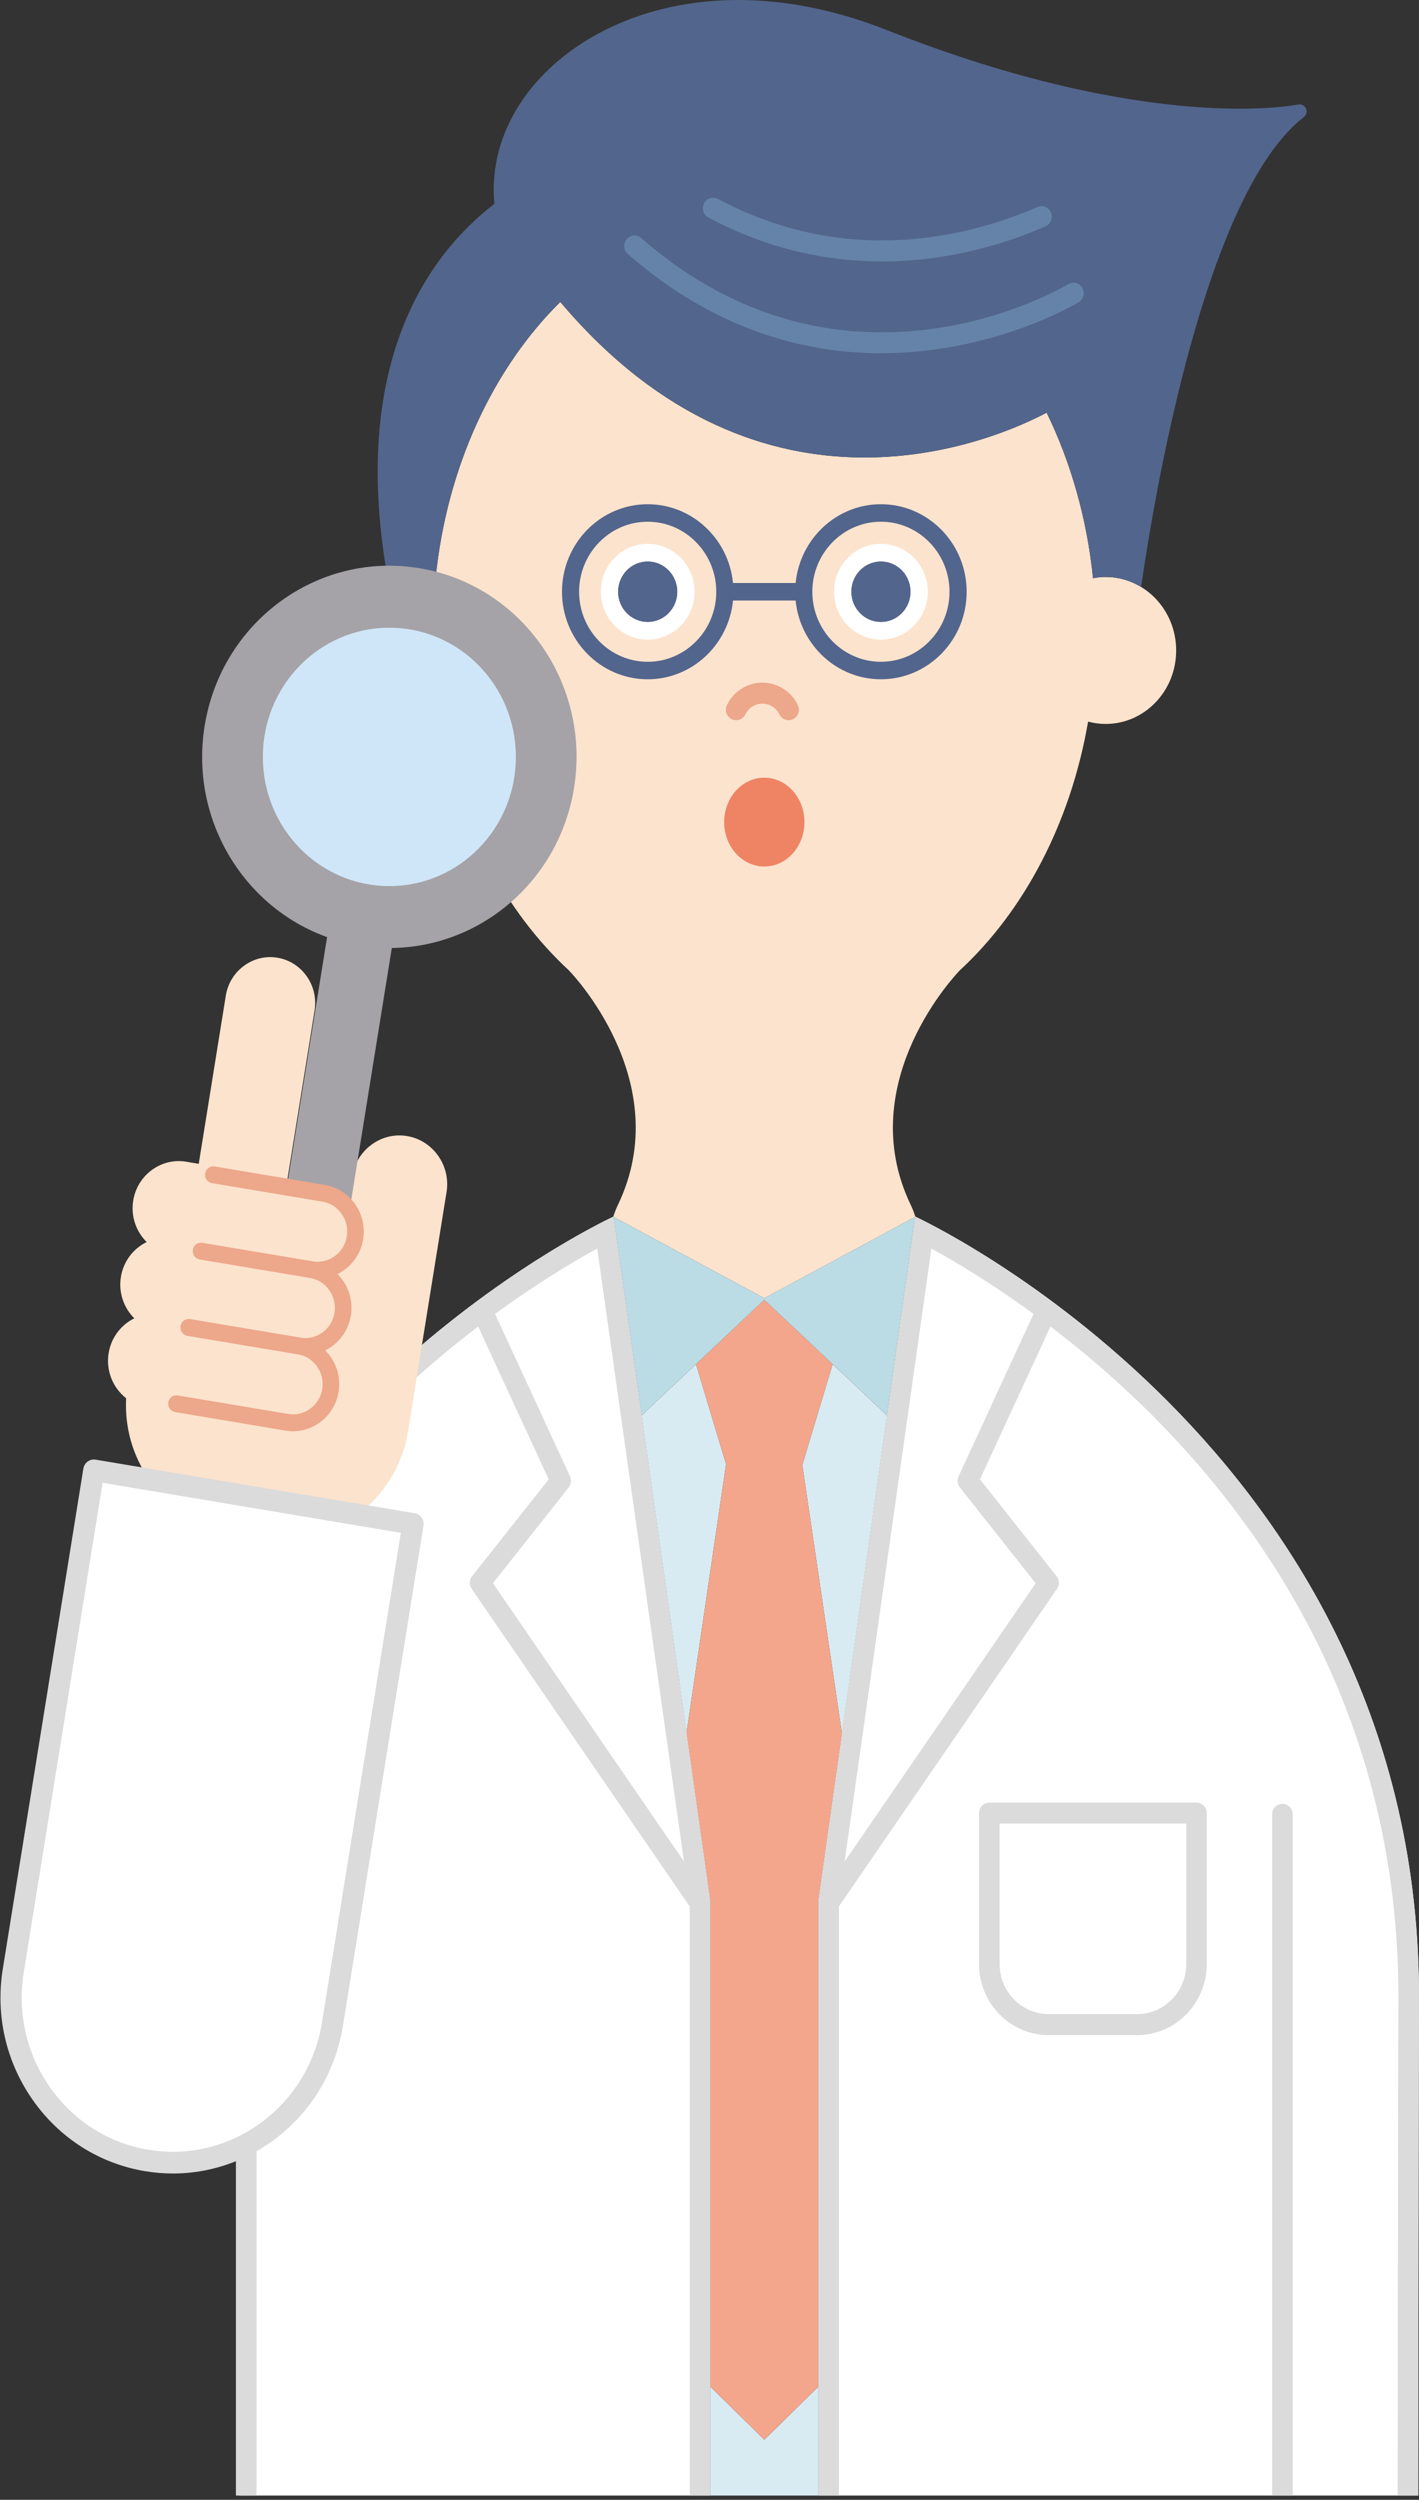
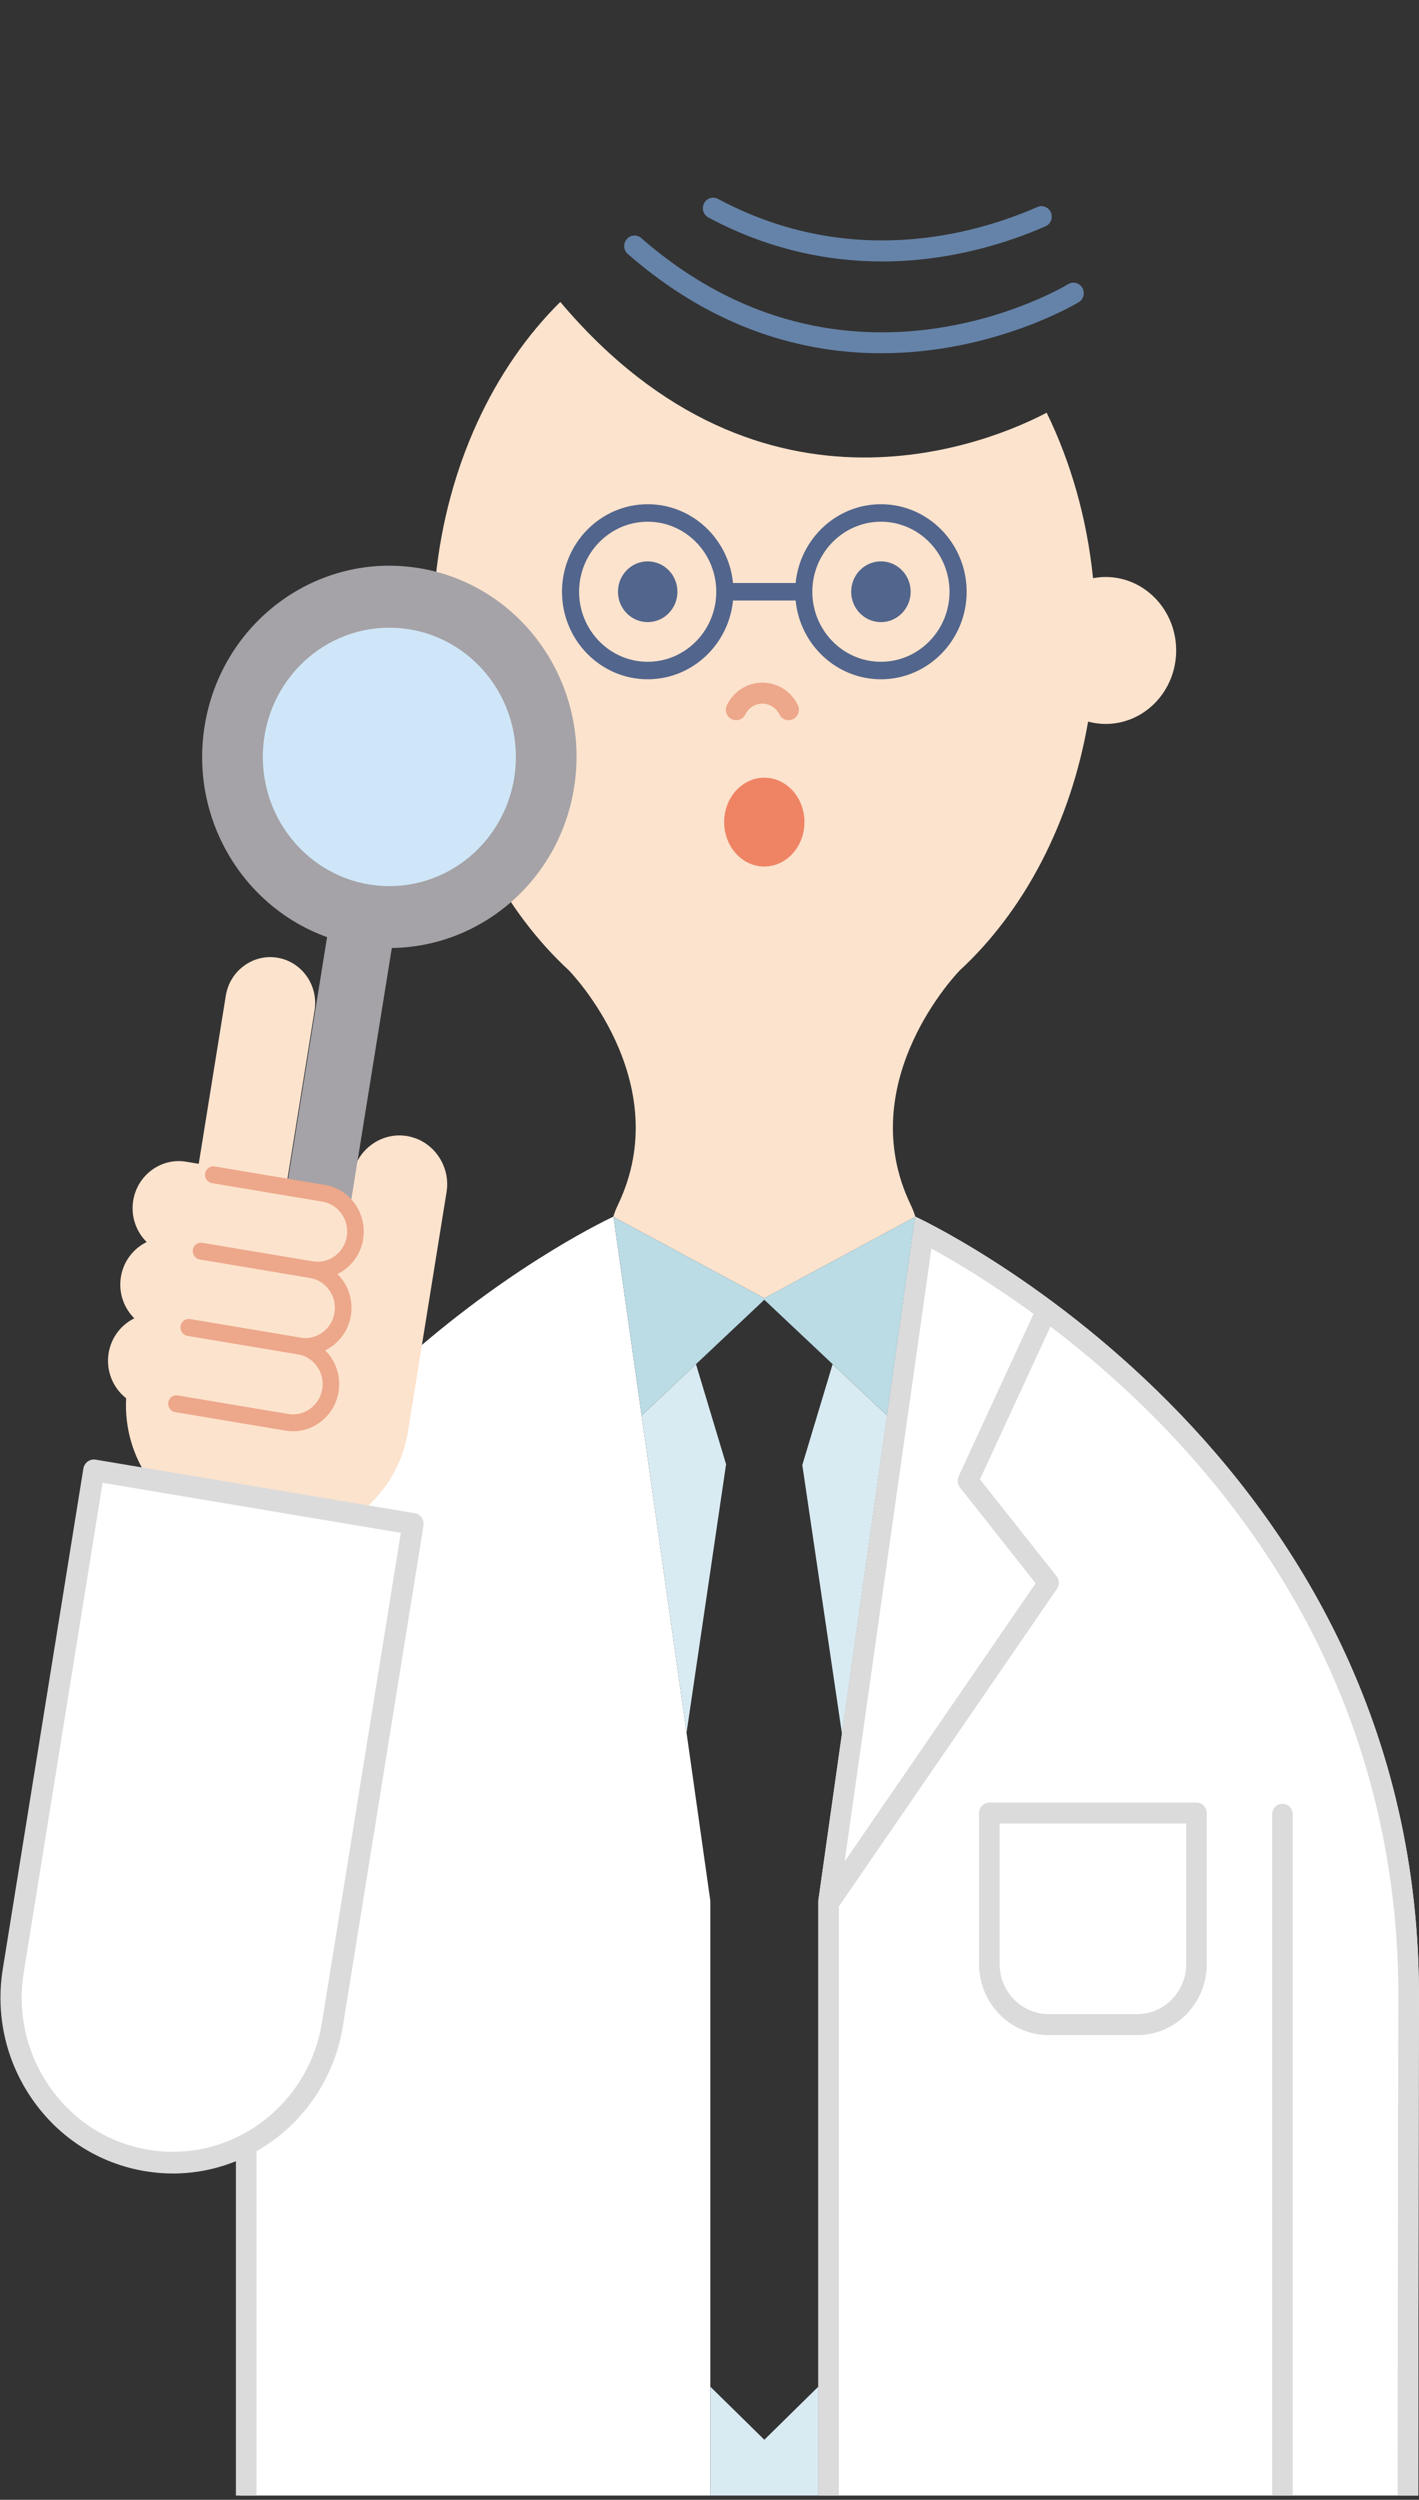
<svg xmlns="http://www.w3.org/2000/svg" width="109" height="192" viewBox="0 0 109 192" fill="none">
  <rect x="0" y="0" width="109" height="192" fill="#333333" stroke="none" />
  <g clip-path="url(#clip0_32895_50450)">
    <path d="M47.123 93.443C47.123 93.443 17.564 106.999 10.112 138.542H18.399V191.997H54.562V145.983L47.123 93.441V93.443Z" fill="white" />
    <path d="M54.562 183.309V191.998H62.858V183.31L58.712 187.387L54.562 183.309Z" fill="#D9EBF2" />
    <path d="M64.667 133.207L68.134 108.713L63.958 104.777L61.638 112.491H61.625L64.674 133.151L64.667 133.207Z" fill="#D9EBF2" />
    <path d="M53.462 104.777L49.286 108.713L52.753 133.207L52.736 133.094L55.769 112.491H55.782L53.462 104.777Z" fill="#D9EBF2" />
    <path d="M108.939 191.997C108.956 181.368 108.974 157.694 108.997 153.732C109.249 111.301 70.297 93.441 70.297 93.441L62.858 145.983V191.997H108.939Z" fill="white" />
    <path d="M84.926 44.316C84.596 44.316 84.275 44.352 83.961 44.411C83.492 39.794 82.246 35.488 80.399 31.697C76.597 33.708 58.655 41.695 43.038 23.191C37.893 28.28 34.332 35.812 33.46 44.411C33.146 44.352 32.825 44.316 32.496 44.316C29.502 44.316 27.075 46.843 27.075 49.96C27.075 53.078 29.502 55.604 32.496 55.604C32.96 55.604 33.409 55.538 33.839 55.423C35.19 63.248 38.785 70.013 43.742 74.571H43.734C43.734 74.571 52.023 83.049 47.464 92.545C47.315 92.854 47.199 93.158 47.11 93.454L58.712 99.709L70.311 93.454C70.222 93.158 70.106 92.854 69.958 92.545C65.396 83.049 73.687 74.573 73.687 74.573H73.68C78.636 70.013 82.232 63.248 83.582 55.423C84.012 55.538 84.462 55.604 84.926 55.604C87.921 55.604 90.347 53.078 90.347 49.96C90.347 46.843 87.919 44.316 84.926 44.316Z" fill="#FCE3CD" />
-     <path d="M100.315 8.329C100.206 8.097 99.952 7.973 99.704 8.027C99.593 8.051 88.463 10.35 68.112 2.307C55.02 -2.867 44.454 1.431 40.177 7.616C38.441 10.13 37.719 12.888 37.973 15.657C32.978 19.504 26.672 27.908 29.887 45.01C30.661 44.568 31.549 44.314 32.494 44.314C32.824 44.314 33.145 44.349 33.458 44.409C34.274 36.367 37.441 29.261 42.056 24.211C42.377 23.861 42.703 23.519 43.036 23.189C56.476 39.113 71.635 35.42 78.024 32.797C78.027 32.797 78.033 32.793 78.036 32.791C78.29 32.688 78.529 32.586 78.754 32.486C78.76 32.482 78.767 32.48 78.772 32.478C78.994 32.38 79.2 32.286 79.392 32.195C79.402 32.191 79.411 32.186 79.42 32.182C79.608 32.093 79.784 32.008 79.944 31.928C79.949 31.925 79.954 31.923 79.96 31.919C80.121 31.838 80.266 31.764 80.395 31.695C82.241 35.486 83.488 39.792 83.958 44.409C84.271 44.349 84.592 44.314 84.922 44.314C85.919 44.314 86.851 44.599 87.654 45.09C88.686 37.948 92.551 14.898 100.151 8.993C100.353 8.836 100.42 8.56 100.311 8.329H100.315Z" fill="#52658C" />
    <path d="M67.668 47.782C68.93 47.782 69.953 46.738 69.953 45.45C69.953 44.161 68.93 43.117 67.668 43.117C66.406 43.117 65.384 44.161 65.384 45.45C65.384 46.738 66.406 47.782 67.668 47.782Z" fill="#52658C" />
-     <path d="M67.668 43.115C68.93 43.115 69.952 44.159 69.952 45.448C69.952 46.736 68.93 47.78 67.668 47.78C66.406 47.78 65.383 46.736 65.383 45.448C65.383 44.159 66.406 43.115 67.668 43.115ZM67.668 41.77C65.681 41.77 64.065 43.419 64.065 45.448C64.065 47.477 65.681 49.126 67.668 49.126C69.655 49.126 71.27 47.477 71.27 45.448C71.27 43.419 69.655 41.77 67.668 41.77Z" fill="white" />
    <path d="M49.752 47.782C51.014 47.782 52.036 46.738 52.036 45.45C52.036 44.161 51.014 43.117 49.752 43.117C48.49 43.117 47.468 44.161 47.468 45.45C47.468 46.738 48.49 47.782 49.752 47.782Z" fill="#52658C" />
-     <path d="M49.752 43.115C51.014 43.115 52.036 44.159 52.036 45.448C52.036 46.736 51.014 47.78 49.752 47.78C48.49 47.78 47.468 46.736 47.468 45.448C47.468 44.159 48.49 43.115 49.752 43.115ZM49.752 41.77C47.765 41.77 46.149 43.419 46.149 45.448C46.149 47.477 47.765 49.126 49.752 49.126C51.739 49.126 53.354 47.477 53.354 45.448C53.354 43.419 51.739 41.77 49.752 41.77Z" fill="white" />
    <path d="M67.668 38.727C64.258 38.727 61.448 41.385 61.116 44.778H56.306C55.974 41.385 53.162 38.727 49.754 38.727C46.122 38.727 43.169 41.742 43.169 45.45C43.169 49.158 46.122 52.173 49.754 52.173C53.162 52.173 55.974 49.515 56.306 46.122H61.116C61.448 49.515 64.26 52.173 67.668 52.173C71.299 52.173 74.253 49.158 74.253 45.45C74.253 41.742 71.299 38.727 67.668 38.727ZM49.752 50.829C46.847 50.829 44.483 48.415 44.483 45.45C44.483 42.484 46.847 40.071 49.752 40.071C52.656 40.071 55.02 42.484 55.02 45.45C55.02 48.415 52.656 50.829 49.752 50.829ZM67.668 50.829C64.764 50.829 62.399 48.415 62.399 45.45C62.399 42.484 64.764 40.071 67.668 40.071C70.572 40.071 72.937 42.484 72.937 45.45C72.937 48.415 70.572 50.829 67.668 50.829Z" fill="#52658C" />
    <path d="M60.578 55.316C60.289 55.316 60.012 55.154 59.874 54.875C59.619 54.362 59.115 54.044 58.562 54.044C58.009 54.044 57.506 54.362 57.249 54.875C57.051 55.273 56.576 55.428 56.187 55.227C55.797 55.025 55.643 54.538 55.842 54.142C56.37 53.087 57.412 52.43 58.562 52.43C59.711 52.43 60.754 53.085 61.281 54.142C61.48 54.54 61.325 55.025 60.937 55.227C60.821 55.286 60.699 55.316 60.578 55.316Z" fill="#EDA78A" />
    <path d="M67.699 27.132C61.843 27.132 54.944 25.376 48.227 19.511C47.895 19.221 47.856 18.712 48.14 18.373C48.423 18.034 48.922 17.993 49.254 18.284C65.066 32.09 81.88 21.931 82.047 21.827C82.421 21.596 82.906 21.716 83.133 22.097C83.36 22.479 83.242 22.975 82.868 23.206C82.761 23.273 76.374 27.13 67.697 27.13L67.699 27.132Z" fill="#6583A8" />
    <path d="M67.748 20.081C63.672 20.081 59.107 19.212 54.413 16.705C54.027 16.498 53.877 16.011 54.08 15.617C54.283 15.222 54.76 15.069 55.146 15.276C65.322 20.713 74.889 18.001 79.688 15.9C80.087 15.722 80.555 15.915 80.725 16.324C80.898 16.733 80.711 17.207 80.31 17.383C77.46 18.63 73.013 20.081 67.746 20.081H67.748Z" fill="#6583A8" />
    <path d="M87.351 156.309H80.552C77.605 156.309 75.204 153.86 75.204 150.85V139.256C75.204 138.81 75.558 138.449 75.995 138.449H91.907C92.344 138.449 92.698 138.81 92.698 139.256V150.85C92.698 153.86 90.299 156.309 87.351 156.309ZM76.787 140.062V150.848C76.787 152.969 78.477 154.695 80.554 154.695H87.353C89.431 154.695 91.12 152.969 91.12 150.848V140.062H76.789H76.787Z" fill="#DBDBDB" />
-     <path d="M61.638 112.49L63.959 104.776L58.71 99.828L53.462 104.776L55.782 112.49H55.77L52.736 133.093L54.562 145.984V183.308L58.712 187.386L62.858 183.31V145.984L64.675 133.15L61.626 112.49H61.638Z" fill="#F3A68C" />
    <path d="M18.911 138.543C18.474 138.543 18.121 138.904 18.121 139.35V191.999H19.701V139.35C19.701 138.904 19.348 138.543 18.911 138.543Z" fill="#DBDBDB" />
    <path d="M98.509 138.543C98.072 138.543 97.719 138.904 97.719 139.35V191.999H99.3V139.35C99.3 138.904 98.946 138.543 98.509 138.543Z" fill="#DBDBDB" />
    <path d="M64.439 191.998V146.417C64.449 146.404 64.462 146.393 64.473 146.378L81.191 122.03C81.394 121.736 81.379 121.34 81.158 121.06L75.275 113.622L80.692 101.884C83.221 103.811 85.972 106.142 88.711 108.906C94.197 114.444 98.555 120.592 101.663 127.176C105.537 135.386 107.474 144.317 107.417 153.723C107.401 156.548 107.387 167.63 107.374 177.408C107.369 181.514 107.363 187.937 107.359 191.997H108.94C108.955 181.368 108.975 157.694 108.998 153.732C109.25 111.301 70.298 93.441 70.298 93.441L62.859 145.983V191.997H64.44L64.439 191.998ZM71.546 95.896C73.29 96.849 76.102 98.515 79.392 100.916L73.634 113.393C73.505 113.672 73.543 114.004 73.734 114.244L79.553 121.604L64.881 142.974L71.546 95.898V95.896Z" fill="#DBDBDB" />
    <path d="M47.127 93.461L49.286 108.712L58.71 99.829L68.134 108.712L70.293 93.461L58.71 99.707L47.127 93.461Z" fill="#BBDBE5" />
    <path d="M47.094 93.458C47.094 93.458 47.103 93.455 47.106 93.453L47.094 93.445V93.458Z" fill="#BBDBE5" />
-     <path d="M70.311 93.453C70.311 93.453 70.317 93.455 70.324 93.458V93.445L70.311 93.453Z" fill="#BBDBE5" />
+     <path d="M70.311 93.453C70.311 93.453 70.317 93.455 70.324 93.458V93.445L70.311 93.453" fill="#BBDBE5" />
    <path d="M68.148 108.61L68.634 105.184L68.148 108.61Z" fill="#D9EBF2" />
    <path d="M47.094 93.458C47.094 93.458 47.103 93.455 47.106 93.453L47.094 93.445V93.458Z" fill="#BBDBE5" />
    <path d="M70.311 93.453C70.311 93.453 70.317 93.455 70.324 93.458V93.445L70.311 93.453Z" fill="#BBDBE5" />
-     <path d="M47.123 93.445C47.123 93.445 17.564 107.001 10.112 138.544H11.744C12.696 134.627 14.034 130.83 15.758 127.178C18.866 120.594 23.224 114.446 28.71 108.908C31.45 106.142 34.2 103.812 36.729 101.886L42.146 113.624L36.263 121.062C36.042 121.342 36.029 121.738 36.23 122.032L52.948 146.38C52.959 146.395 52.972 146.404 52.983 146.419V192.001H54.563V145.987L47.125 93.445H47.123ZM37.866 121.603L43.685 114.243C43.876 114.002 43.914 113.672 43.785 113.391L38.027 100.915C41.316 98.516 44.13 96.85 45.874 95.894L52.538 142.97L37.866 121.601V121.603Z" fill="#DBDBDB" />
    <path d="M58.71 66.554C60.413 66.554 61.794 65.026 61.794 63.142C61.794 61.258 60.413 59.73 58.71 59.73C57.007 59.73 55.626 61.258 55.626 63.142C55.626 65.026 57.007 66.554 58.71 66.554Z" fill="#EF8465" />
    <path d="M33.657 88.772C33.084 87.957 32.239 87.421 31.275 87.258C30.312 87.095 29.342 87.328 28.545 87.913C27.747 88.498 27.221 89.361 27.062 90.344L26.804 91.937C26.297 91.452 25.664 91.132 24.966 91.014L22.788 90.649L22.083 90.531L24.164 77.612C24.473 75.692 23.196 73.874 21.316 73.559C20.408 73.406 19.496 73.626 18.744 74.178C17.991 74.729 17.496 75.542 17.346 76.469L15.266 89.388L14.307 89.227C13.375 89.07 12.438 89.296 11.667 89.86C10.897 90.425 10.387 91.26 10.233 92.211C10.081 93.163 10.3 94.12 10.853 94.906C10.978 95.084 11.118 95.247 11.268 95.395C10.255 95.888 9.483 96.861 9.287 98.076C9.091 99.286 9.514 100.458 10.317 101.256C9.307 101.75 8.54 102.72 8.344 103.933C8.125 105.295 8.685 106.606 9.689 107.394C9.57 109.632 10.192 111.829 11.49 113.677C12.996 115.82 15.23 117.237 17.781 117.664L20.225 118.075C20.754 118.164 21.28 118.206 21.8 118.206C26.451 118.206 30.562 114.765 31.342 109.93L31.712 107.638L34.301 91.561C34.459 90.579 34.232 89.588 33.659 88.774L33.657 88.772Z" fill="#FCE3CD" />
    <path d="M32.242 43.646C24.406 42.33 17.009 47.75 15.72 55.751C14.57 62.885 18.669 69.658 25.125 71.976L22.032 91.175L24.864 91.651C25.715 91.794 26.416 92.306 26.846 92.999L30.097 72.811C36.941 72.725 42.947 67.648 44.095 60.514C45.384 52.513 40.075 44.96 32.24 43.644L32.242 43.646Z" fill="#A5A3A7" />
    <path d="M29.908 68.059C35.276 68.059 39.627 63.615 39.627 58.135C39.627 52.654 35.276 48.211 29.908 48.211C24.54 48.211 20.189 52.654 20.189 58.135C20.189 63.615 24.54 68.059 29.908 68.059Z" fill="#CFE6F8" />
    <path d="M24.866 91.654L16.383 90.231L15.439 96.097L14.494 101.963L13.551 107.82L22.034 109.243C23.613 109.508 25.12 108.407 25.379 106.792C25.635 105.21 24.598 103.703 23.066 103.397C24.612 103.608 26.068 102.52 26.322 100.937C26.581 99.325 25.503 97.787 23.922 97.522C25.501 97.787 27.006 96.685 27.267 95.071C27.526 93.459 26.447 91.921 24.866 91.656V91.654Z" fill="#FCE3CD" />
    <path d="M27.892 95.174C28.044 94.222 27.825 93.265 27.272 92.478C26.719 91.692 25.901 91.171 24.969 91.014L16.486 89.591C16.142 89.533 15.814 89.772 15.757 90.126C15.701 90.479 15.935 90.812 16.281 90.87L24.764 92.293C25.361 92.393 25.887 92.726 26.242 93.234C26.597 93.739 26.741 94.353 26.641 94.963C26.438 96.227 25.265 97.088 24.026 96.878L15.543 95.455C15.5 95.448 15.458 95.446 15.415 95.448C15.121 95.459 14.864 95.681 14.813 95.99C14.757 96.343 14.991 96.677 15.337 96.734L23.82 98.157C24.416 98.257 24.94 98.591 25.297 99.098C25.653 99.605 25.796 100.218 25.696 100.829C25.598 101.438 25.27 101.973 24.775 102.337C24.304 102.682 23.738 102.828 23.172 102.756C23.142 102.75 23.113 102.741 23.082 102.735L14.599 101.312C14.253 101.254 13.926 101.493 13.87 101.847V101.85C13.87 101.85 13.87 101.854 13.87 101.856C13.814 102.21 14.048 102.543 14.394 102.6L22.877 104.024C22.91 104.029 22.942 104.031 22.977 104.037C23.533 104.155 24.021 104.477 24.356 104.955C24.712 105.462 24.855 106.075 24.755 106.686C24.657 107.295 24.329 107.831 23.834 108.194C23.337 108.557 22.736 108.703 22.139 108.601L13.656 107.178C13.31 107.121 12.983 107.359 12.927 107.713C12.871 108.067 13.105 108.4 13.451 108.457L21.934 109.881C22.126 109.912 22.32 109.929 22.513 109.929C23.247 109.929 23.963 109.694 24.574 109.246C25.345 108.681 25.854 107.846 26.008 106.895C26.16 105.943 25.941 104.986 25.388 104.2C25.265 104.024 25.125 103.863 24.978 103.715C25.165 103.622 25.346 103.515 25.519 103.389C26.289 102.824 26.799 101.989 26.953 101.038C27.105 100.086 26.886 99.129 26.333 98.343C26.207 98.165 26.068 98.004 25.919 97.854C26.933 97.362 27.703 96.386 27.899 95.172L27.892 95.174Z" fill="#EDA78A" />
    <path d="M7.207 112.93L31.723 117.047L25.532 155.476C24.419 162.384 18.024 167.069 11.258 165.933C4.492 164.797 -0.097 158.267 1.016 151.359L7.207 112.93Z" fill="white" />
    <path d="M13.287 166.937C12.576 166.937 11.856 166.878 11.131 166.757C7.641 166.172 4.584 164.234 2.523 161.3C0.461 158.366 -0.358 154.79 0.215 151.226L6.404 112.795C6.477 112.342 6.897 112.035 7.342 112.109L31.857 116.224C32.071 116.259 32.261 116.381 32.388 116.561C32.515 116.74 32.566 116.964 32.53 117.181L26.34 155.612C25.274 162.226 19.646 166.937 13.285 166.937H13.287ZM7.882 113.888L1.825 151.497C1.322 154.62 2.04 157.757 3.848 160.328C5.656 162.9 8.335 164.599 11.396 165.114C12.03 165.221 12.663 165.271 13.285 165.271C18.863 165.271 23.796 161.143 24.732 155.341L30.789 117.732L7.884 113.888H7.882Z" fill="#DBDBDB" />
  </g>
  <defs>
    <clipPath id="clip0_32895_50450">
      <rect width="109" height="191.673" fill="white" />
    </clipPath>
  </defs>
</svg>